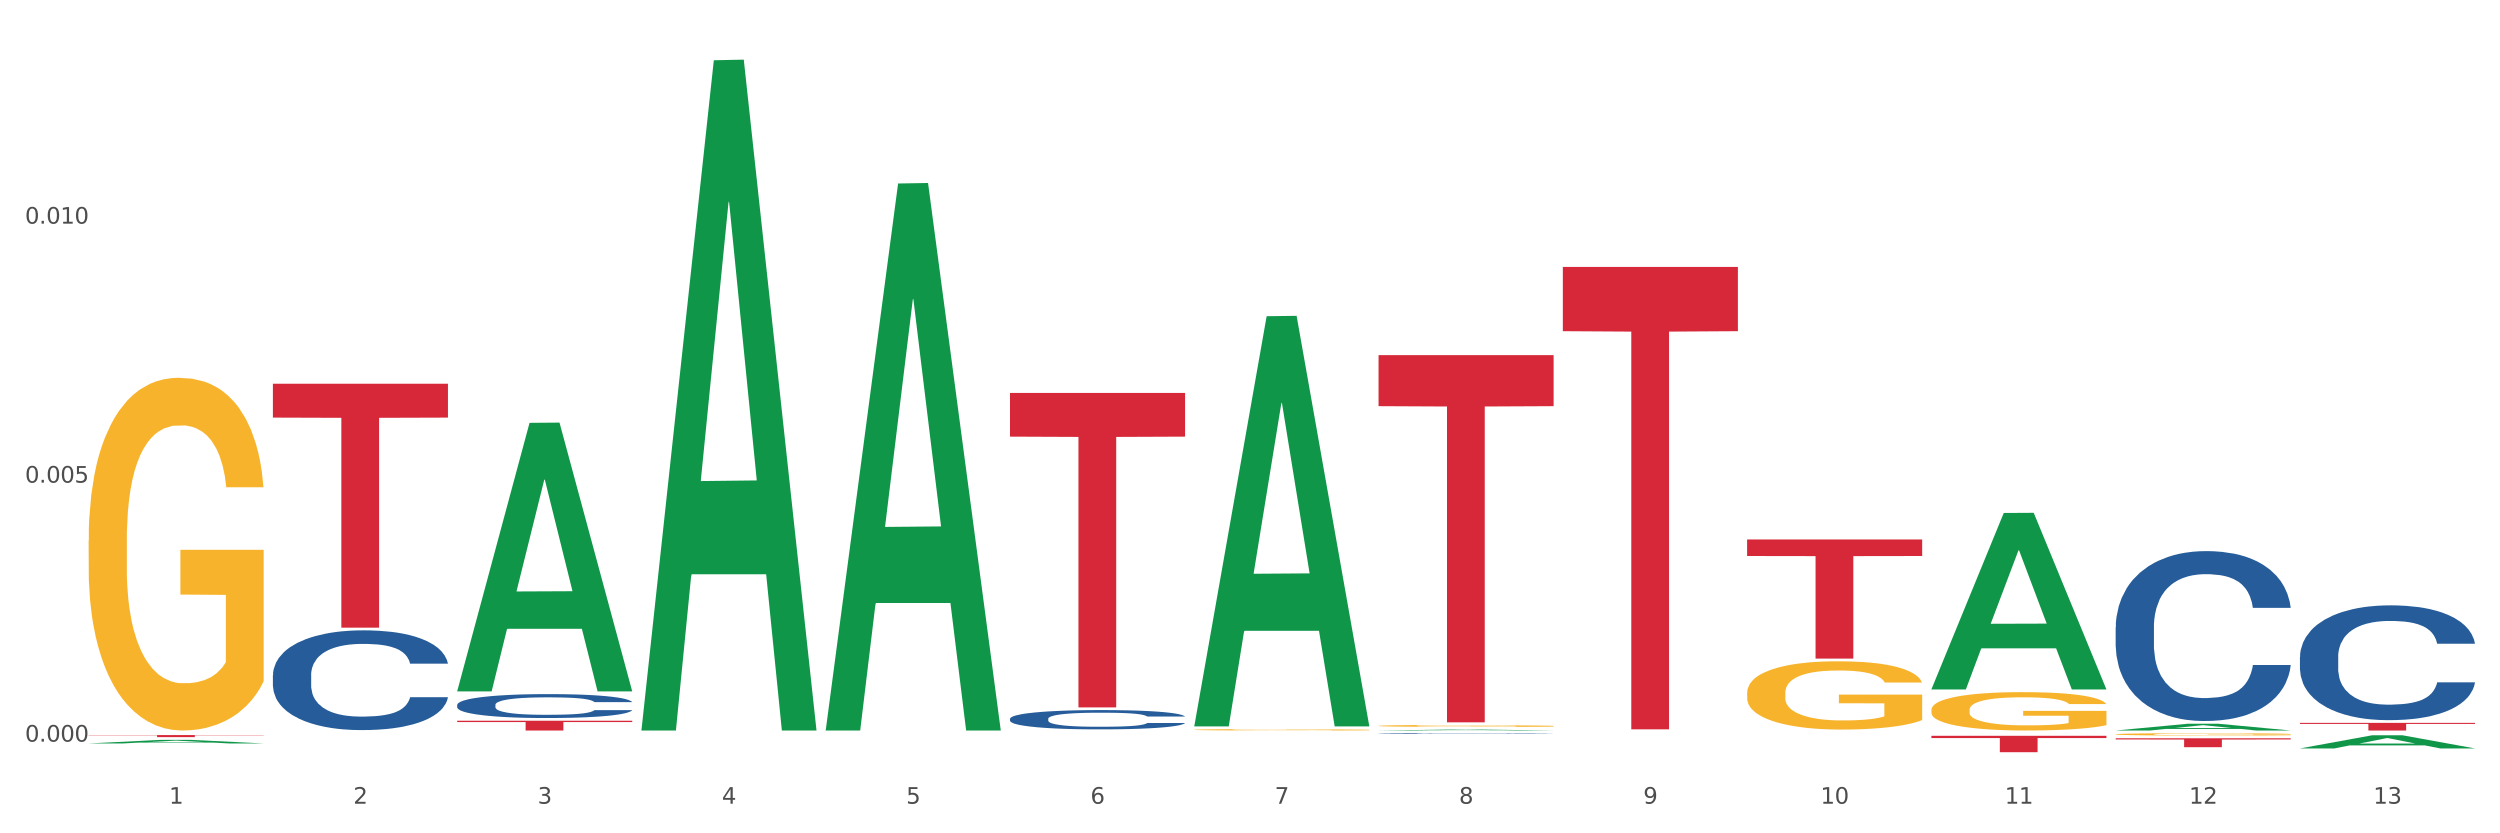
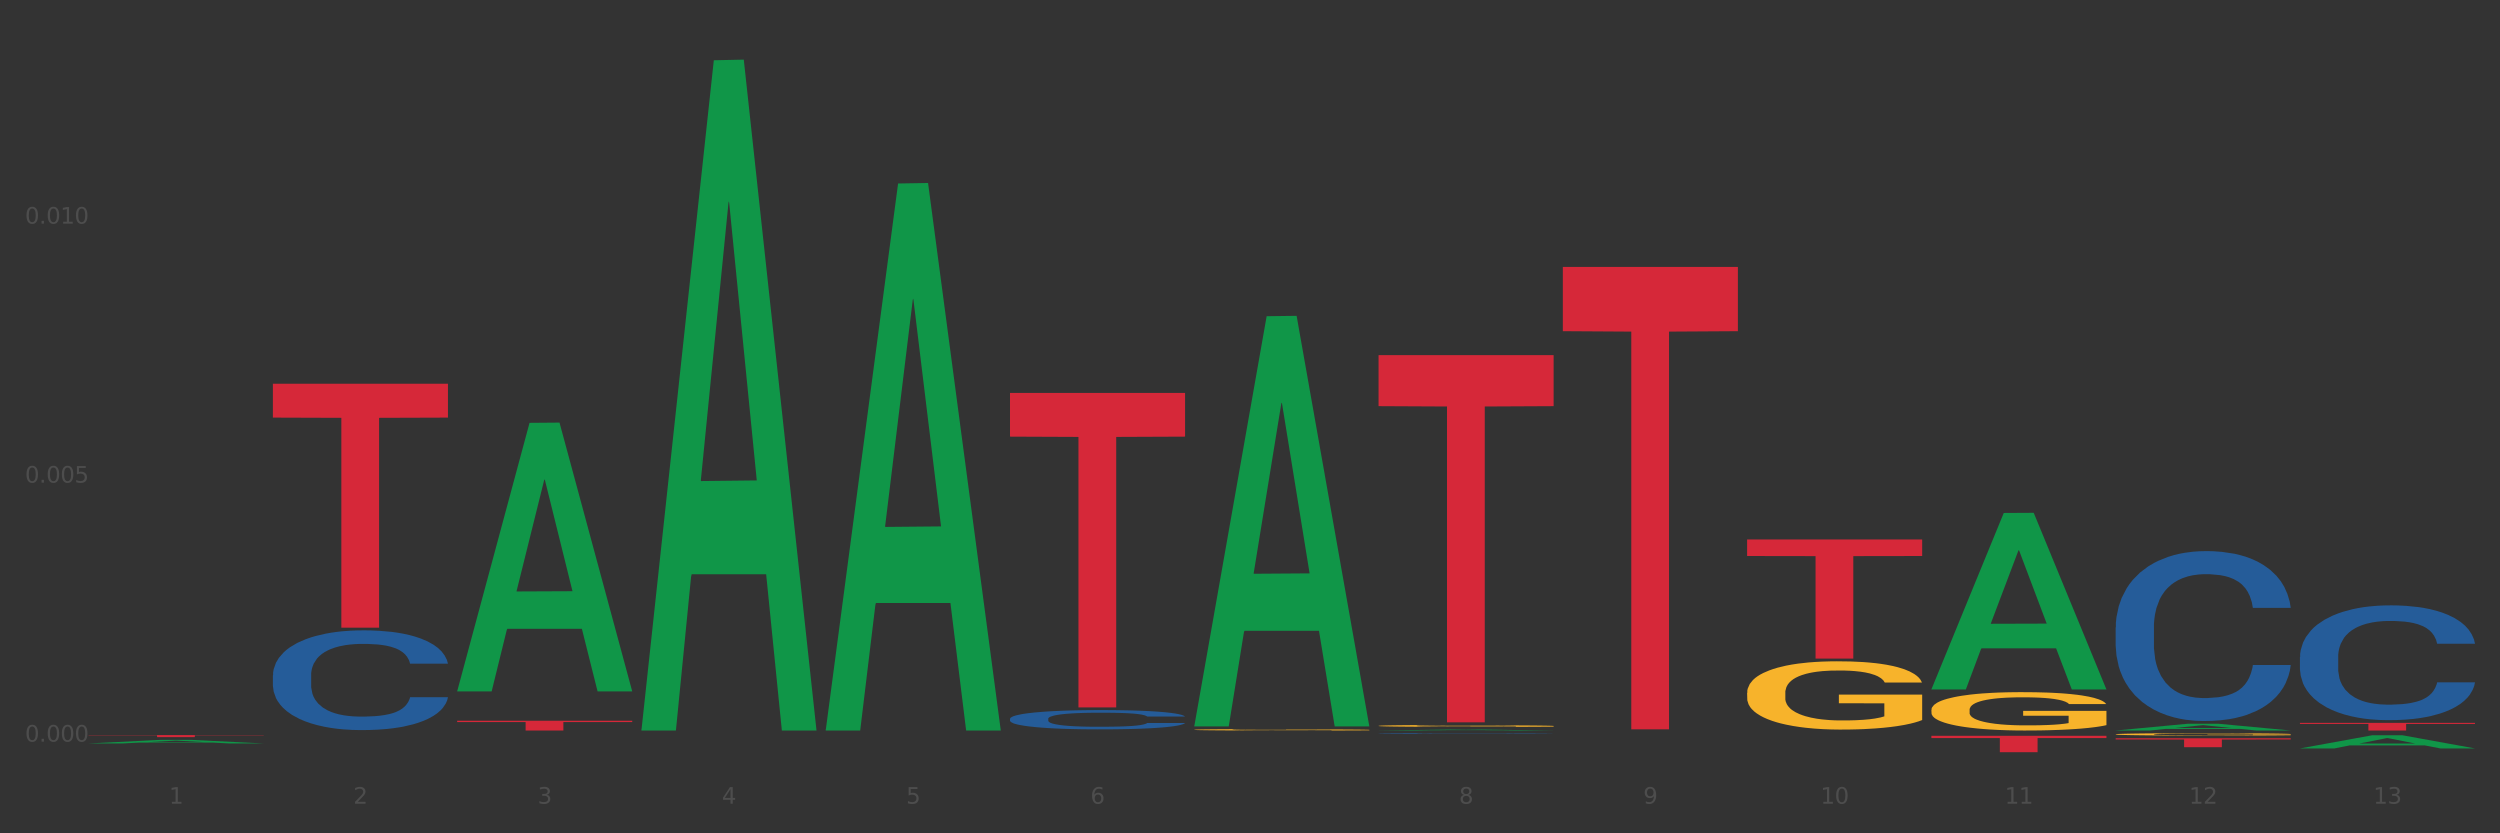
<svg xmlns="http://www.w3.org/2000/svg" xmlns:xlink="http://www.w3.org/1999/xlink" width="1080pt" height="360pt" viewBox="0 0 1080 360" version="1.1">
  <rect x="0" y="0" width="1080" height="360" fill="#333333" stroke="none" />
  <defs>
    <style type="text/css">*{stroke-linejoin: round; stroke-linecap: butt}</style>
  </defs>
  <g id="figure_1">
    <g id="patch_1">
-       <path d="M 0 360  L 1080 360  L 1080 0  L 0 0  z " style="fill: #ffffff; stroke: #ffffff; stroke-linejoin: miter" />
-     </g>
+       </g>
    <g id="axes_1">
      <g id="matplotlib.axis_1">
        <g id="xtick_1">
          <g id="text_1">
            <g style="fill: #4d4d4d" transform="translate(73.043 347.204) scale(0.096 -0.096)">
              <defs>
                <path id="DejaVuSans-31" d="M 794 531  L 1825 531  L 1825 4091  L 703 3866  L 703 4441  L 1819 4666  L 2450 4666  L 2450 531  L 3481 531  L 3481 0  L 794 0  L 794 531  z " transform="scale(0.016)" />
              </defs>
              <use xlink:href="#DejaVuSans-31" />
            </g>
          </g>
        </g>
        <g id="xtick_2">
          <g id="text_2">
            <g style="fill: #4d4d4d" transform="translate(152.65 347.204) scale(0.096 -0.096)">
              <defs>
                <path id="DejaVuSans-32" d="M 1228 531  L 3431 531  L 3431 0  L 469 0  L 469 531  Q 828 903 1448 1529  Q 2069 2156 2228 2338  Q 2531 2678 2651 2914  Q 2772 3150 2772 3378  Q 2772 3750 2511 3984  Q 2250 4219 1831 4219  Q 1534 4219 1204 4116  Q 875 4013 500 3803  L 500 4441  Q 881 4594 1212 4672  Q 1544 4750 1819 4750  Q 2544 4750 2975 4387  Q 3406 4025 3406 3419  Q 3406 3131 3298 2873  Q 3191 2616 2906 2266  Q 2828 2175 2409 1742  Q 1991 1309 1228 531  z " transform="scale(0.016)" />
              </defs>
              <use xlink:href="#DejaVuSans-32" />
            </g>
          </g>
        </g>
        <g id="xtick_3">
          <g id="text_3">
            <g style="fill: #4d4d4d" transform="translate(232.258 347.204) scale(0.096 -0.096)">
              <defs>
                <path id="DejaVuSans-33" d="M 2597 2516  Q 3050 2419 3304 2112  Q 3559 1806 3559 1356  Q 3559 666 3084 287  Q 2609 -91 1734 -91  Q 1441 -91 1130 -33  Q 819 25 488 141  L 488 750  Q 750 597 1062 519  Q 1375 441 1716 441  Q 2309 441 2620 675  Q 2931 909 2931 1356  Q 2931 1769 2642 2001  Q 2353 2234 1838 2234  L 1294 2234  L 1294 2753  L 1863 2753  Q 2328 2753 2575 2939  Q 2822 3125 2822 3475  Q 2822 3834 2567 4026  Q 2313 4219 1838 4219  Q 1578 4219 1281 4162  Q 984 4106 628 3988  L 628 4550  Q 988 4650 1302 4700  Q 1616 4750 1894 4750  Q 2613 4750 3031 4423  Q 3450 4097 3450 3541  Q 3450 3153 3228 2886  Q 3006 2619 2597 2516  z " transform="scale(0.016)" />
              </defs>
              <use xlink:href="#DejaVuSans-33" />
            </g>
          </g>
        </g>
        <g id="xtick_4">
          <g id="text_4">
            <g style="fill: #4d4d4d" transform="translate(311.865 347.204) scale(0.096 -0.096)">
              <defs>
                <path id="DejaVuSans-34" d="M 2419 4116  L 825 1625  L 2419 1625  L 2419 4116  z M 2253 4666  L 3047 4666  L 3047 1625  L 3713 1625  L 3713 1100  L 3047 1100  L 3047 0  L 2419 0  L 2419 1100  L 313 1100  L 313 1709  L 2253 4666  z " transform="scale(0.016)" />
              </defs>
              <use xlink:href="#DejaVuSans-34" />
            </g>
          </g>
        </g>
        <g id="xtick_5">
          <g id="text_5">
            <g style="fill: #4d4d4d" transform="translate(391.473 347.204) scale(0.096 -0.096)">
              <defs>
                <path id="DejaVuSans-35" d="M 691 4666  L 3169 4666  L 3169 4134  L 1269 4134  L 1269 2991  Q 1406 3038 1543 3061  Q 1681 3084 1819 3084  Q 2600 3084 3056 2656  Q 3513 2228 3513 1497  Q 3513 744 3044 326  Q 2575 -91 1722 -91  Q 1428 -91 1123 -41  Q 819 9 494 109  L 494 744  Q 775 591 1075 516  Q 1375 441 1709 441  Q 2250 441 2565 725  Q 2881 1009 2881 1497  Q 2881 1984 2565 2268  Q 2250 2553 1709 2553  Q 1456 2553 1204 2497  Q 953 2441 691 2322  L 691 4666  z " transform="scale(0.016)" />
              </defs>
              <use xlink:href="#DejaVuSans-35" />
            </g>
          </g>
        </g>
        <g id="xtick_6">
          <g id="text_6">
            <g style="fill: #4d4d4d" transform="translate(471.08 347.204) scale(0.096 -0.096)">
              <defs>
                <path id="DejaVuSans-36" d="M 2113 2584  Q 1688 2584 1439 2293  Q 1191 2003 1191 1497  Q 1191 994 1439 701  Q 1688 409 2113 409  Q 2538 409 2786 701  Q 3034 994 3034 1497  Q 3034 2003 2786 2293  Q 2538 2584 2113 2584  z M 3366 4563  L 3366 3988  Q 3128 4100 2886 4159  Q 2644 4219 2406 4219  Q 1781 4219 1451 3797  Q 1122 3375 1075 2522  Q 1259 2794 1537 2939  Q 1816 3084 2150 3084  Q 2853 3084 3261 2657  Q 3669 2231 3669 1497  Q 3669 778 3244 343  Q 2819 -91 2113 -91  Q 1303 -91 875 529  Q 447 1150 447 2328  Q 447 3434 972 4092  Q 1497 4750 2381 4750  Q 2619 4750 2861 4703  Q 3103 4656 3366 4563  z " transform="scale(0.016)" />
              </defs>
              <use xlink:href="#DejaVuSans-36" />
            </g>
          </g>
        </g>
        <g id="xtick_7">
          <g id="text_7">
            <g style="fill: #4d4d4d" transform="translate(550.688 347.204) scale(0.096 -0.096)">
              <defs>
-                 <path id="DejaVuSans-37" d="M 525 4666  L 3525 4666  L 3525 4397  L 1831 0  L 1172 0  L 2766 4134  L 525 4134  L 525 4666  z " transform="scale(0.016)" />
-               </defs>
+                 </defs>
              <use xlink:href="#DejaVuSans-37" />
            </g>
          </g>
        </g>
        <g id="xtick_8">
          <g id="text_8">
            <g style="fill: #4d4d4d" transform="translate(630.295 347.204) scale(0.096 -0.096)">
              <defs>
                <path id="DejaVuSans-38" d="M 2034 2216  Q 1584 2216 1326 1975  Q 1069 1734 1069 1313  Q 1069 891 1326 650  Q 1584 409 2034 409  Q 2484 409 2743 651  Q 3003 894 3003 1313  Q 3003 1734 2745 1975  Q 2488 2216 2034 2216  z M 1403 2484  Q 997 2584 770 2862  Q 544 3141 544 3541  Q 544 4100 942 4425  Q 1341 4750 2034 4750  Q 2731 4750 3128 4425  Q 3525 4100 3525 3541  Q 3525 3141 3298 2862  Q 3072 2584 2669 2484  Q 3125 2378 3379 2068  Q 3634 1759 3634 1313  Q 3634 634 3220 271  Q 2806 -91 2034 -91  Q 1263 -91 848 271  Q 434 634 434 1313  Q 434 1759 690 2068  Q 947 2378 1403 2484  z M 1172 3481  Q 1172 3119 1398 2916  Q 1625 2713 2034 2713  Q 2441 2713 2670 2916  Q 2900 3119 2900 3481  Q 2900 3844 2670 4047  Q 2441 4250 2034 4250  Q 1625 4250 1398 4047  Q 1172 3844 1172 3481  z " transform="scale(0.016)" />
              </defs>
              <use xlink:href="#DejaVuSans-38" />
            </g>
          </g>
        </g>
        <g id="xtick_9">
          <g id="text_9">
            <g style="fill: #4d4d4d" transform="translate(709.902 347.204) scale(0.096 -0.096)">
              <defs>
                <path id="DejaVuSans-39" d="M 703 97  L 703 672  Q 941 559 1184 500  Q 1428 441 1663 441  Q 2288 441 2617 861  Q 2947 1281 2994 2138  Q 2813 1869 2534 1725  Q 2256 1581 1919 1581  Q 1219 1581 811 2004  Q 403 2428 403 3163  Q 403 3881 828 4315  Q 1253 4750 1959 4750  Q 2769 4750 3195 4129  Q 3622 3509 3622 2328  Q 3622 1225 3098 567  Q 2575 -91 1691 -91  Q 1453 -91 1209 -44  Q 966 3 703 97  z M 1959 2075  Q 2384 2075 2632 2365  Q 2881 2656 2881 3163  Q 2881 3666 2632 3958  Q 2384 4250 1959 4250  Q 1534 4250 1286 3958  Q 1038 3666 1038 3163  Q 1038 2656 1286 2365  Q 1534 2075 1959 2075  z " transform="scale(0.016)" />
              </defs>
              <use xlink:href="#DejaVuSans-39" />
            </g>
          </g>
        </g>
        <g id="xtick_10">
          <g id="text_10">
            <g style="fill: #4d4d4d" transform="translate(786.456 347.204) scale(0.096 -0.096)">
              <defs>
                <path id="DejaVuSans-30" d="M 2034 4250  Q 1547 4250 1301 3770  Q 1056 3291 1056 2328  Q 1056 1369 1301 889  Q 1547 409 2034 409  Q 2525 409 2770 889  Q 3016 1369 3016 2328  Q 3016 3291 2770 3770  Q 2525 4250 2034 4250  z M 2034 4750  Q 2819 4750 3233 4129  Q 3647 3509 3647 2328  Q 3647 1150 3233 529  Q 2819 -91 2034 -91  Q 1250 -91 836 529  Q 422 1150 422 2328  Q 422 3509 836 4129  Q 1250 4750 2034 4750  z " transform="scale(0.016)" />
              </defs>
              <use xlink:href="#DejaVuSans-31" />
              <use xlink:href="#DejaVuSans-30" transform="translate(63.623 0)" />
            </g>
          </g>
        </g>
        <g id="xtick_11">
          <g id="text_11">
            <g style="fill: #4d4d4d" transform="translate(866.063 347.204) scale(0.096 -0.096)">
              <use xlink:href="#DejaVuSans-31" />
              <use xlink:href="#DejaVuSans-31" transform="translate(63.623 0)" />
            </g>
          </g>
        </g>
        <g id="xtick_12">
          <g id="text_12">
            <g style="fill: #4d4d4d" transform="translate(945.671 347.204) scale(0.096 -0.096)">
              <use xlink:href="#DejaVuSans-31" />
              <use xlink:href="#DejaVuSans-32" transform="translate(63.623 0)" />
            </g>
          </g>
        </g>
        <g id="xtick_13">
          <g id="text_13">
            <g style="fill: #4d4d4d" transform="translate(1025.278 347.204) scale(0.096 -0.096)">
              <use xlink:href="#DejaVuSans-31" />
              <use xlink:href="#DejaVuSans-33" transform="translate(63.623 0)" />
            </g>
          </g>
        </g>
        <g id="xtick_14" />
        <g id="xtick_15" />
        <g id="xtick_16" />
        <g id="xtick_17" />
        <g id="xtick_18" />
        <g id="xtick_19" />
        <g id="xtick_20" />
        <g id="xtick_21" />
        <g id="xtick_22" />
        <g id="xtick_23" />
        <g id="xtick_24" />
        <g id="xtick_25" />
      </g>
      <g id="matplotlib.axis_2">
        <g id="ytick_1">
          <g id="text_14">
            <g style="fill: #4d4d4d" transform="translate(10.8 320.39) scale(0.096 -0.096)">
              <defs>
                <path id="DejaVuSans-2e" d="M 684 794  L 1344 794  L 1344 0  L 684 0  L 684 794  z " transform="scale(0.016)" />
              </defs>
              <use xlink:href="#DejaVuSans-30" />
              <use xlink:href="#DejaVuSans-2e" transform="translate(63.623 0)" />
              <use xlink:href="#DejaVuSans-30" transform="translate(95.41 0)" />
              <use xlink:href="#DejaVuSans-30" transform="translate(159.033 0)" />
              <use xlink:href="#DejaVuSans-30" transform="translate(222.656 0)" />
            </g>
          </g>
        </g>
        <g id="ytick_2">
          <g id="text_15">
            <g style="fill: #4d4d4d" transform="translate(10.8 208.504) scale(0.096 -0.096)">
              <use xlink:href="#DejaVuSans-30" />
              <use xlink:href="#DejaVuSans-2e" transform="translate(63.623 0)" />
              <use xlink:href="#DejaVuSans-30" transform="translate(95.41 0)" />
              <use xlink:href="#DejaVuSans-30" transform="translate(159.033 0)" />
              <use xlink:href="#DejaVuSans-35" transform="translate(222.656 0)" />
            </g>
          </g>
        </g>
        <g id="ytick_3">
          <g id="text_16">
            <g style="fill: #4d4d4d" transform="translate(10.8 96.618) scale(0.096 -0.096)">
              <use xlink:href="#DejaVuSans-30" />
              <use xlink:href="#DejaVuSans-2e" transform="translate(63.623 0)" />
              <use xlink:href="#DejaVuSans-30" transform="translate(95.41 0)" />
              <use xlink:href="#DejaVuSans-31" transform="translate(159.033 0)" />
              <use xlink:href="#DejaVuSans-30" transform="translate(222.656 0)" />
            </g>
          </g>
        </g>
        <g id="ytick_4" />
        <g id="ytick_5" />
        <g id="ytick_6" />
      </g>
      <g id="PolyCollection_1">
        <path d="M 38.283 321.167  L 38.361 321.165  L 69.547 319.62  L 82.49 319.618  L 113.91 321.169  L 98.941 321.169  L 92.158 320.808  L 59.958 320.808  L 59.724 320.814  L 53.175 321.169  L 38.283 321.169  L 38.283 321.167  L 64.012 320.593  L 88.103 320.591  L 76.175 319.949  L 76.019 319.946  L 75.863 319.95  L 63.934 320.591  L 64.012 320.593  L 38.283 321.167  z " clip-path="url(#peb4120a253)" style="fill: #109648" />
        <path d="M 754.75 299.312  L 754.84 299.285  L 754.84 298.315  L 755.018 297.48  L 755.911 295.46  L 757.25 293.789  L 758.233 292.9  L 759.215 292.173  L 760.376 291.446  L 761.804 290.691  L 764.394 289.587  L 766.001 289.021  L 767.965 288.428  L 771.537 287.566  L 774.126 287.081  L 776.805 286.677  L 781.18 286.192  L 784.037 285.977  L 787.073 285.815  L 790.734 285.707  L 793.501 285.68  L 799.573 285.761  L 804.752 286.004  L 807.252 286.192  L 810.466 286.515  L 812.163 286.731  L 814.931 287.162  L 817.788 287.728  L 819.752 288.213  L 822.699 289.129  L 824.931 290.045  L 826.985 291.176  L 828.056 291.957  L 828.86 292.685  L 829.574 293.52  L 830.288 294.84  L 814.216 294.84  L 813.591 293.897  L 812.609 293.008  L 811.181 292.146  L 809.931 291.607  L 807.788 290.934  L 805.823 290.503  L 803.77 290.179  L 801.27 289.91  L 799.305 289.775  L 796.537 289.667  L 791.091 289.694  L 787.43 289.91  L 784.93 290.179  L 783.323 290.422  L 781.894 290.691  L 780.287 291.068  L 778.412 291.634  L 777.072 292.146  L 775.733 292.793  L 774.662 293.439  L 773.68 294.193  L 772.876 295.002  L 772.251 295.837  L 771.715 296.86  L 771.269 298.558  L 771.269 302.249  L 771.447 303.084  L 771.894 304.188  L 772.429 305.023  L 773.322 306.02  L 774.126 306.694  L 775.644 307.663  L 777.34 308.472  L 778.68 308.984  L 780.019 309.415  L 782.34 310.007  L 784.93 310.492  L 787.162 310.789  L 790.198 311.058  L 792.251 311.166  L 794.037 311.22  L 798.412 311.22  L 801.537 311.139  L 805.02 310.95  L 807.698 310.708  L 809.931 310.411  L 812.431 309.926  L 814.038 309.468  L 814.038 303.838  L 794.394 303.811  L 794.394 300.066  L 830.378 300.066  L 830.378 311.058  L 828.86 311.624  L 827.163 312.136  L 825.377 312.594  L 822.699 313.159  L 819.484 313.698  L 816.627 314.075  L 813.591 314.399  L 810.02 314.695  L 805.377 314.964  L 802.52 315.072  L 798.948 315.153  L 794.752 315.18  L 791.091 315.126  L 787.519 314.991  L 783.769 314.749  L 780.108 314.399  L 777.34 314.048  L 774.572 313.617  L 771.626 313.052  L 769.304 312.513  L 767.519 312.028  L 765.554 311.408  L 763.411 310.6  L 761.804 309.873  L 760.376 309.118  L 758.858 308.148  L 757.786 307.313  L 756.715 306.263  L 756.09 305.481  L 755.375 304.269  L 754.84 302.572  L 754.75 299.312  z " clip-path="url(#peb4120a253)" style="fill: #f7b32b" />
        <path d="M 834.358 306.666  L 834.447 306.651  L 834.447 306.106  L 834.626 305.637  L 835.519 304.502  L 836.858 303.563  L 837.84 303.064  L 838.822 302.655  L 839.983 302.247  L 841.412 301.823  L 844.001 301.203  L 845.608 300.885  L 847.573 300.552  L 851.144 300.068  L 853.733 299.795  L 856.412 299.568  L 860.787 299.296  L 863.644 299.175  L 866.68 299.084  L 870.341 299.024  L 873.109 299.008  L 879.181 299.054  L 884.359 299.19  L 886.859 299.296  L 890.074 299.478  L 891.77 299.599  L 894.538 299.841  L 897.395 300.159  L 899.36 300.431  L 902.306 300.945  L 904.538 301.46  L 906.592 302.096  L 907.664 302.534  L 908.467 302.943  L 909.181 303.412  L 909.896 304.154  L 893.824 304.154  L 893.199 303.624  L 892.217 303.125  L 890.788 302.64  L 889.538 302.338  L 887.395 301.959  L 885.431 301.717  L 883.377 301.536  L 880.877 301.384  L 878.913 301.309  L 876.145 301.248  L 870.698 301.263  L 867.037 301.384  L 864.537 301.536  L 862.93 301.672  L 861.502 301.823  L 859.894 302.035  L 858.019 302.353  L 856.68 302.64  L 855.341 303.004  L 854.269 303.367  L 853.287 303.79  L 852.483 304.244  L 851.858 304.714  L 851.323 305.289  L 850.876 306.242  L 850.876 308.315  L 851.055 308.784  L 851.501 309.405  L 852.037 309.874  L 852.93 310.434  L 853.733 310.812  L 855.251 311.357  L 856.948 311.811  L 858.287 312.098  L 859.626 312.341  L 861.948 312.673  L 864.537 312.946  L 866.77 313.112  L 869.805 313.264  L 871.859 313.324  L 873.645 313.354  L 878.02 313.354  L 881.145 313.309  L 884.627 313.203  L 887.306 313.067  L 889.538 312.9  L 892.038 312.628  L 893.645 312.371  L 893.645 309.208  L 874.002 309.193  L 874.002 307.089  L 909.985 307.089  L 909.985 313.264  L 908.467 313.581  L 906.771 313.869  L 904.985 314.126  L 902.306 314.444  L 899.092 314.747  L 896.235 314.959  L 893.199 315.14  L 889.627 315.307  L 884.984 315.458  L 882.127 315.518  L 878.556 315.564  L 874.359 315.579  L 870.698 315.549  L 867.127 315.473  L 863.377 315.337  L 859.716 315.14  L 856.948 314.943  L 854.18 314.701  L 851.233 314.383  L 848.912 314.081  L 847.126 313.808  L 845.162 313.46  L 843.019 313.006  L 841.412 312.598  L 839.983 312.174  L 838.465 311.629  L 837.394 311.16  L 836.322 310.57  L 835.697 310.131  L 834.983 309.45  L 834.447 308.497  L 834.358 306.666  z " clip-path="url(#peb4120a253)" style="fill: #f7b32b" />
        <path d="M 913.965 317.213  L 914.055 317.212  L 914.055 317.179  L 914.233 317.15  L 915.126 317.08  L 916.465 317.023  L 917.448 316.992  L 918.43 316.967  L 919.591 316.942  L 921.019 316.916  L 923.609 316.878  L 925.216 316.858  L 927.18 316.838  L 930.752 316.808  L 933.341 316.791  L 936.02 316.777  L 940.395 316.761  L 943.252 316.753  L 946.288 316.748  L 949.949 316.744  L 952.716 316.743  L 958.788 316.746  L 963.967 316.754  L 966.467 316.761  L 969.681 316.772  L 971.378 316.779  L 974.146 316.794  L 977.003 316.814  L 978.967 316.83  L 981.914 316.862  L 984.146 316.893  L 986.2 316.932  L 987.271 316.959  L 988.075 316.984  L 988.789 317.013  L 989.503 317.059  L 973.431 317.059  L 972.806 317.026  L 971.824 316.996  L 970.396 316.966  L 969.146 316.947  L 967.003 316.924  L 965.038 316.909  L 962.985 316.898  L 960.485 316.889  L 958.52 316.884  L 955.752 316.88  L 950.306 316.881  L 946.645 316.889  L 944.145 316.898  L 942.538 316.906  L 941.109 316.916  L 939.502 316.929  L 937.627 316.948  L 936.287 316.966  L 934.948 316.988  L 933.877 317.01  L 932.894 317.036  L 932.091 317.064  L 931.466 317.093  L 930.93 317.128  L 930.484 317.187  L 930.484 317.314  L 930.662 317.343  L 931.109 317.381  L 931.644 317.41  L 932.537 317.444  L 933.341 317.467  L 934.859 317.501  L 936.555 317.529  L 937.895 317.546  L 939.234 317.561  L 941.555 317.582  L 944.145 317.598  L 946.377 317.609  L 949.413 317.618  L 951.466 317.622  L 953.252 317.623  L 957.627 317.623  L 960.752 317.621  L 964.235 317.614  L 966.913 317.606  L 969.146 317.596  L 971.646 317.579  L 973.253 317.563  L 973.253 317.369  L 953.609 317.368  L 953.609 317.239  L 989.593 317.239  L 989.593 317.618  L 988.075 317.637  L 986.378 317.655  L 984.592 317.671  L 981.914 317.69  L 978.699 317.709  L 975.842 317.722  L 972.806 317.733  L 969.235 317.743  L 964.592 317.753  L 961.735 317.756  L 958.163 317.759  L 953.967 317.76  L 950.306 317.758  L 946.734 317.753  L 942.984 317.745  L 939.323 317.733  L 936.555 317.721  L 933.787 317.706  L 930.841 317.687  L 928.519 317.668  L 926.734 317.651  L 924.769 317.63  L 922.626 317.602  L 921.019 317.577  L 919.591 317.551  L 918.073 317.518  L 917.001 317.489  L 915.93 317.453  L 915.305 317.426  L 914.59 317.384  L 914.055 317.325  L 913.965 317.213  z " clip-path="url(#peb4120a253)" style="fill: #f7b32b" />
        <path d="M 595.535 316.898  L 595.625 316.897  L 595.625 316.889  L 595.893 316.877  L 596.876 316.855  L 598.128 316.838  L 600.273 316.818  L 601.435 316.81  L 602.955 316.801  L 606.084 316.786  L 609.66 316.774  L 612.163 316.767  L 614.04 316.762  L 618.241 316.755  L 620.655 316.751  L 623.158 316.748  L 625.304 316.746  L 628.879 316.744  L 631.74 316.743  L 635.047 316.743  L 637.819 316.743  L 641.484 316.744  L 646.847 316.748  L 648.904 316.75  L 651.675 316.754  L 654.535 316.759  L 656.86 316.764  L 659.541 316.772  L 662.313 316.781  L 664.994 316.793  L 666.872 316.804  L 668.391 316.816  L 669.732 316.83  L 670.716 316.845  L 671.163 316.858  L 654.803 316.858  L 654.357 316.846  L 653.463 316.834  L 652.569 316.825  L 651.585 316.818  L 650.066 316.811  L 648.725 316.806  L 646.49 316.8  L 644.434 316.796  L 642.735 316.794  L 640.679 316.792  L 636.299 316.79  L 633.17 316.79  L 631.204 316.79  L 628.79 316.792  L 626.734 316.794  L 624.32 316.798  L 622.443 316.802  L 620.566 316.807  L 619.493 316.811  L 617.884 316.818  L 616.811 316.824  L 615.381 316.834  L 614.576 316.84  L 613.146 316.858  L 612.52 316.872  L 612.252 316.881  L 612.073 316.891  L 612.073 316.94  L 612.61 316.962  L 613.057 316.971  L 613.772 316.982  L 615.113 316.996  L 617.079 317.009  L 619.135 317.019  L 620.834 317.025  L 622.443 317.029  L 624.052 317.033  L 626.019 317.036  L 627.628 317.038  L 630.041 317.04  L 632.902 317.041  L 635.137 317.041  L 639.696 317.039  L 641.752 317.038  L 643.719 317.035  L 645.864 317.032  L 647.563 317.028  L 648.546 317.025  L 650.155 317.019  L 651.407 317.013  L 652.479 317.006  L 653.194 317  L 653.999 316.99  L 654.625 316.979  L 654.803 316.974  L 671.163 316.974  L 670.805 316.985  L 670.179 316.996  L 668.928 317.011  L 667.944 317.019  L 666.425 317.03  L 664.816 317.039  L 662.581 317.048  L 660.525 317.056  L 658.379 317.062  L 656.055 317.068  L 651.853 317.075  L 650.334 317.078  L 647.116 317.081  L 644.613 317.084  L 640.947 317.086  L 637.193 317.087  L 633.26 317.087  L 629.773 317.087  L 625.929 317.085  L 623.516 317.083  L 620.834 317.08  L 617.705 317.076  L 614.755 317.07  L 611.984 317.064  L 609.391 317.057  L 606.978 317.049  L 603.849 317.035  L 601.525 317.022  L 599.826 317.01  L 598.664 316.999  L 597.502 316.986  L 596.876 316.977  L 595.893 316.955  L 595.535 316.934  L 595.535 316.898  z " clip-path="url(#peb4120a253)" style="fill: #255c99" />
        <path d="M 993.573 312.274  L 1069.2 312.274  L 1069.2 312.733  L 1039.451 312.736  L 1039.451 315.579  L 1023.143 315.579  L 1023.143 312.736  L 993.573 312.733  L 993.573 312.277  L 993.573 312.274  z " clip-path="url(#peb4120a253)" style="fill: #d62839" />
        <path d="M 913.965 318.924  L 989.593 318.924  L 989.593 319.462  L 959.843 319.466  L 959.843 322.797  L 943.535 322.797  L 943.535 319.466  L 913.965 319.462  L 913.965 318.928  L 913.965 318.924  z " clip-path="url(#peb4120a253)" style="fill: #d62839" />
        <path d="M 834.358 317.854  L 909.985 317.854  L 909.985 318.84  L 880.236 318.846  L 880.236 324.95  L 863.928 324.95  L 863.928 318.846  L 834.358 318.84  L 834.358 317.86  L 834.358 317.854  z " clip-path="url(#peb4120a253)" style="fill: #d62839" />
        <path d="M 754.75 233.04  L 830.378 233.04  L 830.378 240.193  L 800.628 240.242  L 800.628 284.516  L 784.32 284.516  L 784.32 240.242  L 754.75 240.193  L 754.75 233.088  L 754.75 233.04  z " clip-path="url(#peb4120a253)" style="fill: #d62839" />
        <path d="M 595.535 313.571  L 595.625 313.571  L 595.625 313.544  L 595.803 313.522  L 596.696 313.467  L 598.036 313.421  L 599.018 313.397  L 600 313.377  L 601.161 313.358  L 602.589 313.337  L 605.179 313.307  L 606.786 313.292  L 608.75 313.275  L 612.322 313.252  L 614.911 313.239  L 617.59 313.228  L 621.965 313.215  L 624.822 313.209  L 627.858 313.204  L 631.519 313.201  L 634.287 313.201  L 640.358 313.203  L 645.537 313.209  L 648.037 313.215  L 651.251 313.223  L 652.948 313.229  L 655.716 313.241  L 658.573 313.256  L 660.537 313.27  L 663.484 313.294  L 665.716 313.319  L 667.77 313.35  L 668.841 313.371  L 669.645 313.391  L 670.359 313.414  L 671.073 313.45  L 655.001 313.45  L 654.376 313.424  L 653.394 313.4  L 651.966 313.377  L 650.716 313.362  L 648.573 313.344  L 646.608 313.332  L 644.555 313.323  L 642.055 313.316  L 640.09 313.312  L 637.322 313.309  L 631.876 313.31  L 628.215 313.316  L 625.715 313.323  L 624.108 313.33  L 622.679 313.337  L 621.072 313.347  L 619.197 313.363  L 617.857 313.377  L 616.518 313.394  L 615.447 313.412  L 614.465 313.432  L 613.661 313.454  L 613.036 313.477  L 612.5 313.505  L 612.054 313.551  L 612.054 313.651  L 612.232 313.674  L 612.679 313.704  L 613.214 313.727  L 614.107 313.754  L 614.911 313.772  L 616.429 313.799  L 618.125 313.821  L 619.465 313.835  L 620.804 313.846  L 623.125 313.862  L 625.715 313.876  L 627.947 313.884  L 630.983 313.891  L 633.036 313.894  L 634.822 313.895  L 639.197 313.895  L 642.322 313.893  L 645.805 313.888  L 648.483 313.881  L 650.716 313.873  L 653.216 313.86  L 654.823 313.848  L 654.823 313.695  L 635.179 313.694  L 635.179 313.592  L 671.163 313.592  L 671.163 313.891  L 669.645 313.906  L 667.948 313.92  L 666.162 313.933  L 663.484 313.948  L 660.269 313.963  L 657.412 313.973  L 654.376 313.982  L 650.805 313.99  L 646.162 313.997  L 643.305 314  L 639.733 314.002  L 635.537 314.003  L 631.876 314.002  L 628.304 313.998  L 624.554 313.991  L 620.893 313.982  L 618.125 313.972  L 615.357 313.961  L 612.411 313.945  L 610.089 313.931  L 608.304 313.917  L 606.339 313.901  L 604.196 313.879  L 602.589 313.859  L 601.161 313.838  L 599.643 313.812  L 598.571 313.789  L 597.5 313.761  L 596.875 313.739  L 596.16 313.706  L 595.625 313.66  L 595.535 313.571  z " clip-path="url(#peb4120a253)" style="fill: #f7b32b" />
        <path d="M 675.143 115.312  L 750.77 115.312  L 750.77 143.07  L 721.021 143.257  L 721.021 315.059  L 704.713 315.059  L 704.713 143.257  L 675.143 143.07  L 675.143 115.499  L 675.143 115.312  z " clip-path="url(#peb4120a253)" style="fill: #d62839" />
        <path d="M 436.32 169.746  L 511.948 169.746  L 511.948 188.624  L 482.199 188.751  L 482.199 305.591  L 465.89 305.591  L 465.89 188.751  L 436.32 188.624  L 436.32 169.873  L 436.32 169.746  z " clip-path="url(#peb4120a253)" style="fill: #d62839" />
        <path d="M 197.498 311.351  L 273.125 311.351  L 273.125 311.939  L 243.376 311.943  L 243.376 315.579  L 227.068 315.579  L 227.068 311.943  L 197.498 311.939  L 197.498 311.355  L 197.498 311.351  z " clip-path="url(#peb4120a253)" style="fill: #d62839" />
        <path d="M 117.89 165.761  L 193.518 165.761  L 193.518 180.406  L 163.769 180.505  L 163.769 271.141  L 147.46 271.141  L 147.46 180.505  L 117.89 180.406  L 117.89 165.86  L 117.89 165.761  z " clip-path="url(#peb4120a253)" style="fill: #d62839" />
        <path d="M 38.283 317.537  L 113.91 317.537  L 113.91 317.665  L 84.161 317.666  L 84.161 318.454  L 67.853 318.454  L 67.853 317.666  L 38.283 317.665  L 38.283 317.538  L 38.283 317.537  z " clip-path="url(#peb4120a253)" style="fill: #d62839" />
        <path d="M 117.89 291.668  L 117.98 291.629  L 117.98 290.527  L 118.248 289.031  L 119.231 286.276  L 120.483 284.191  L 122.628 281.751  L 123.79 280.727  L 125.31 279.586  L 128.439 277.736  L 132.015 276.162  L 134.518 275.296  L 136.395 274.745  L 140.597 273.761  L 143.01 273.329  L 145.513 272.974  L 147.659 272.738  L 151.234 272.463  L 154.095 272.345  L 157.403 272.305  L 160.174 272.345  L 163.839 272.502  L 169.203 272.974  L 171.259 273.25  L 174.03 273.722  L 176.89 274.352  L 179.215 274.981  L 181.896 275.887  L 184.668 277.067  L 187.349 278.563  L 189.227 279.94  L 190.746 281.396  L 192.087 283.167  L 193.071 285.096  L 193.518 286.709  L 177.159 286.709  L 176.712 285.253  L 175.818 283.679  L 174.924 282.616  L 173.94 281.751  L 172.421 280.767  L 171.08 280.137  L 168.845 279.389  L 166.789 278.917  L 165.09 278.641  L 163.034 278.405  L 158.654 278.169  L 155.525 278.169  L 153.559 278.248  L 151.145 278.445  L 149.089 278.72  L 146.675 279.192  L 144.798 279.704  L 142.921 280.373  L 141.848 280.845  L 140.239 281.711  L 139.166 282.42  L 137.736 283.64  L 136.931 284.505  L 135.501 286.749  L 134.875 288.402  L 134.607 289.543  L 134.428 290.802  L 134.428 296.942  L 134.965 299.696  L 135.412 300.877  L 136.127 302.215  L 137.468 303.947  L 139.434 305.639  L 141.49 306.859  L 143.189 307.607  L 144.798 308.158  L 146.407 308.591  L 148.374 308.984  L 149.983 309.22  L 152.396 309.456  L 155.257 309.574  L 157.492 309.574  L 162.051 309.378  L 164.107 309.181  L 166.074 308.905  L 168.219 308.473  L 169.918 308  L 170.901 307.646  L 172.51 306.898  L 173.762 306.111  L 174.834 305.206  L 175.549 304.419  L 176.354 303.238  L 176.98 301.9  L 177.159 301.192  L 193.518 301.192  L 193.16 302.609  L 192.534 303.986  L 191.283 305.836  L 190.299 306.898  L 188.78 308.197  L 187.171 309.299  L 184.936 310.519  L 182.88 311.424  L 180.734 312.211  L 178.41 312.92  L 174.209 313.904  L 172.689 314.179  L 169.471 314.651  L 166.968 314.927  L 163.303 315.202  L 159.548 315.36  L 155.615 315.399  L 152.128 315.32  L 148.284 315.084  L 145.871 314.848  L 143.189 314.494  L 140.06 313.943  L 137.11 313.274  L 134.339 312.487  L 131.747 311.582  L 129.333 310.558  L 126.204 308.866  L 123.88 307.213  L 122.181 305.678  L 121.019 304.38  L 119.857 302.727  L 119.231 301.585  L 118.248 298.831  L 117.89 296.273  L 117.89 291.668  z " clip-path="url(#peb4120a253)" style="fill: #255c99" />
-         <path d="M 197.498 304.497  L 197.587 304.487  L 197.587 304.223  L 197.856 303.865  L 198.839 303.204  L 200.09 302.704  L 202.236 302.119  L 203.398 301.874  L 204.918 301.6  L 208.046 301.156  L 211.622 300.779  L 214.125 300.571  L 216.002 300.439  L 220.204 300.203  L 222.618 300.099  L 225.121 300.014  L 227.266 299.958  L 230.842 299.892  L 233.702 299.863  L 237.01 299.854  L 239.781 299.863  L 243.446 299.901  L 248.81 300.014  L 250.866 300.081  L 253.637 300.194  L 256.498 300.345  L 258.822 300.496  L 261.504 300.713  L 264.275 300.996  L 266.957 301.354  L 268.834 301.685  L 270.354 302.034  L 271.695 302.459  L 272.678 302.921  L 273.125 303.308  L 256.766 303.308  L 256.319 302.959  L 255.425 302.581  L 254.531 302.326  L 253.548 302.119  L 252.028 301.883  L 250.687 301.732  L 248.452 301.553  L 246.396 301.439  L 244.698 301.373  L 242.642 301.317  L 238.262 301.26  L 235.133 301.26  L 233.166 301.279  L 230.752 301.326  L 228.696 301.392  L 226.283 301.505  L 224.406 301.628  L 222.528 301.789  L 221.456 301.902  L 219.846 302.109  L 218.774 302.279  L 217.343 302.572  L 216.539 302.779  L 215.109 303.317  L 214.483 303.714  L 214.215 303.987  L 214.036 304.289  L 214.036 305.761  L 214.572 306.422  L 215.019 306.705  L 215.734 307.026  L 217.075 307.441  L 219.042 307.847  L 221.098 308.139  L 222.796 308.319  L 224.406 308.451  L 226.015 308.555  L 227.981 308.649  L 229.59 308.706  L 232.004 308.762  L 234.865 308.791  L 237.099 308.791  L 241.658 308.743  L 243.715 308.696  L 245.681 308.63  L 247.827 308.526  L 249.525 308.413  L 250.508 308.328  L 252.118 308.149  L 253.369 307.96  L 254.442 307.743  L 255.157 307.554  L 255.961 307.271  L 256.587 306.95  L 256.766 306.781  L 273.125 306.781  L 272.768 307.12  L 272.142 307.451  L 270.89 307.894  L 269.907 308.149  L 268.387 308.46  L 266.778 308.725  L 264.543 309.017  L 262.487 309.234  L 260.342 309.423  L 258.018 309.593  L 253.816 309.829  L 252.296 309.895  L 249.078 310.008  L 246.575 310.074  L 242.91 310.14  L 239.155 310.178  L 235.222 310.187  L 231.736 310.168  L 227.892 310.112  L 225.478 310.055  L 222.796 309.97  L 219.668 309.838  L 216.718 309.678  L 213.946 309.489  L 211.354 309.272  L 208.94 309.027  L 205.812 308.621  L 203.487 308.224  L 201.789 307.856  L 200.627 307.545  L 199.465 307.149  L 198.839 306.875  L 197.856 306.214  L 197.498 305.601  L 197.498 304.497  z " clip-path="url(#peb4120a253)" style="fill: #255c99" />
        <path d="M 993.573 283.796  L 993.662 283.751  L 993.662 282.483  L 993.93 280.761  L 994.914 277.591  L 996.165 275.19  L 998.311 272.382  L 999.473 271.204  L 1000.993 269.89  L 1004.121 267.761  L 1007.697 265.949  L 1010.2 264.953  L 1012.077 264.319  L 1016.279 263.186  L 1018.693 262.688  L 1021.196 262.28  L 1023.341 262.009  L 1026.917 261.692  L 1029.777 261.556  L 1033.085 261.51  L 1035.856 261.556  L 1039.521 261.737  L 1044.885 262.28  L 1046.941 262.598  L 1049.712 263.141  L 1052.573 263.866  L 1054.897 264.591  L 1057.579 265.632  L 1060.35 266.991  L 1063.032 268.713  L 1064.909 270.298  L 1066.429 271.974  L 1067.77 274.012  L 1068.753 276.232  L 1069.2 278.089  L 1052.841 278.089  L 1052.394 276.413  L 1051.5 274.601  L 1050.606 273.378  L 1049.623 272.382  L 1048.103 271.249  L 1046.762 270.524  L 1044.527 269.664  L 1042.471 269.12  L 1040.773 268.803  L 1038.717 268.531  L 1034.336 268.26  L 1031.208 268.26  L 1029.241 268.35  L 1026.827 268.577  L 1024.771 268.894  L 1022.358 269.437  L 1020.48 270.026  L 1018.603 270.796  L 1017.53 271.34  L 1015.921 272.336  L 1014.849 273.152  L 1013.418 274.556  L 1012.614 275.552  L 1011.183 278.134  L 1010.558 280.037  L 1010.29 281.35  L 1010.111 282.8  L 1010.111 289.866  L 1010.647 293.037  L 1011.094 294.396  L 1011.809 295.936  L 1013.15 297.929  L 1015.117 299.877  L 1017.173 301.281  L 1018.871 302.141  L 1020.48 302.775  L 1022.089 303.274  L 1024.056 303.727  L 1025.665 303.998  L 1028.079 304.27  L 1030.939 304.406  L 1033.174 304.406  L 1037.733 304.18  L 1039.789 303.953  L 1041.756 303.636  L 1043.902 303.138  L 1045.6 302.594  L 1046.583 302.187  L 1048.192 301.326  L 1049.444 300.42  L 1050.517 299.378  L 1051.232 298.472  L 1052.036 297.113  L 1052.662 295.573  L 1052.841 294.758  L 1069.2 294.758  L 1068.842 296.389  L 1068.217 297.974  L 1066.965 300.103  L 1065.982 301.326  L 1064.462 302.821  L 1062.853 304.089  L 1060.618 305.493  L 1058.562 306.535  L 1056.417 307.441  L 1054.092 308.256  L 1049.891 309.389  L 1048.371 309.706  L 1045.153 310.249  L 1042.65 310.566  L 1038.985 310.884  L 1035.23 311.065  L 1031.297 311.11  L 1027.811 311.019  L 1023.967 310.748  L 1021.553 310.476  L 1018.871 310.068  L 1015.743 309.434  L 1012.793 308.664  L 1010.021 307.758  L 1007.429 306.716  L 1005.015 305.539  L 1001.887 303.591  L 999.562 301.688  L 997.864 299.922  L 996.702 298.427  L 995.54 296.525  L 994.914 295.211  L 993.93 292.04  L 993.573 289.096  L 993.573 283.796  z " clip-path="url(#peb4120a253)" style="fill: #255c99" />
        <path d="M 913.965 271.058  L 914.055 270.991  L 914.055 269.114  L 914.323 266.566  L 915.306 261.874  L 916.558 258.321  L 918.703 254.164  L 919.865 252.421  L 921.385 250.477  L 924.514 247.327  L 928.09 244.645  L 930.593 243.17  L 932.47 242.232  L 936.671 240.556  L 939.085 239.819  L 941.588 239.215  L 943.734 238.813  L 947.309 238.344  L 950.17 238.143  L 953.477 238.076  L 956.249 238.143  L 959.914 238.411  L 965.277 239.215  L 967.333 239.685  L 970.105 240.489  L 972.965 241.562  L 975.29 242.634  L 977.971 244.176  L 980.743 246.187  L 983.424 248.734  L 985.302 251.081  L 986.821 253.561  L 988.162 256.578  L 989.146 259.863  L 989.593 262.611  L 973.233 262.611  L 972.786 260.131  L 971.893 257.449  L 970.999 255.639  L 970.015 254.164  L 968.496 252.489  L 967.155 251.416  L 964.92 250.142  L 962.864 249.338  L 961.165 248.869  L 959.109 248.466  L 954.729 248.064  L 951.6 248.064  L 949.634 248.198  L 947.22 248.533  L 945.164 249.003  L 942.75 249.807  L 940.873 250.679  L 938.996 251.818  L 937.923 252.623  L 936.314 254.097  L 935.241 255.304  L 933.811 257.382  L 933.006 258.857  L 931.576 262.678  L 930.95 265.494  L 930.682 267.438  L 930.503 269.583  L 930.503 280.041  L 931.04 284.733  L 931.487 286.744  L 932.202 289.024  L 933.543 291.973  L 935.509 294.856  L 937.565 296.934  L 939.264 298.208  L 940.873 299.146  L 942.482 299.884  L 944.449 300.554  L 946.058 300.956  L 948.471 301.358  L 951.332 301.559  L 953.567 301.559  L 958.126 301.224  L 960.182 300.889  L 962.149 300.42  L 964.294 299.682  L 965.993 298.878  L 966.976 298.275  L 968.585 297.001  L 969.836 295.66  L 970.909 294.118  L 971.624 292.778  L 972.429 290.767  L 973.055 288.487  L 973.233 287.281  L 989.593 287.281  L 989.235 289.694  L 988.609 292.04  L 987.358 295.191  L 986.374 297.001  L 984.855 299.213  L 983.246 301.09  L 981.011 303.168  L 978.955 304.71  L 976.809 306.051  L 974.485 307.258  L 970.283 308.934  L 968.764 309.403  L 965.546 310.207  L 963.043 310.676  L 959.377 311.146  L 955.623 311.414  L 951.69 311.481  L 948.203 311.347  L 944.359 310.945  L 941.946 310.542  L 939.264 309.939  L 936.135 309.001  L 933.185 307.861  L 930.414 306.52  L 927.821 304.978  L 925.408 303.235  L 922.279 300.353  L 919.955 297.537  L 918.256 294.923  L 917.094 292.711  L 915.932 289.895  L 915.306 287.951  L 914.323 283.258  L 913.965 278.901  L 913.965 271.058  z " clip-path="url(#peb4120a253)" style="fill: #255c99" />
        <path d="M 595.535 153.415  L 671.163 153.415  L 671.163 175.458  L 641.413 175.607  L 641.413 312.037  L 625.105 312.037  L 625.105 175.607  L 595.535 175.458  L 595.535 153.564  L 595.535 153.415  z " clip-path="url(#peb4120a253)" style="fill: #d62839" />
        <path d="M 515.928 315.257  L 516.017 315.257  L 516.017 315.237  L 516.196 315.22  L 517.089 315.179  L 518.428 315.145  L 519.41 315.127  L 520.392 315.113  L 521.553 315.098  L 522.982 315.083  L 525.571 315.06  L 527.178 315.049  L 529.143 315.037  L 532.714 315.019  L 535.303 315.009  L 537.982 315.001  L 542.357 314.991  L 545.214 314.987  L 548.25 314.984  L 551.911 314.982  L 554.679 314.981  L 560.751 314.983  L 565.929 314.988  L 568.429 314.991  L 571.644 314.998  L 573.34 315.002  L 576.108 315.011  L 578.965 315.023  L 580.93 315.032  L 583.876 315.051  L 586.108 315.069  L 588.162 315.092  L 589.234 315.108  L 590.037 315.123  L 590.751 315.14  L 591.466 315.167  L 575.394 315.167  L 574.769 315.148  L 573.787 315.13  L 572.358 315.112  L 571.108 315.101  L 568.965 315.087  L 567.001 315.079  L 564.947 315.072  L 562.447 315.067  L 560.483 315.064  L 557.715 315.062  L 552.268 315.062  L 548.607 315.067  L 546.107 315.072  L 544.5 315.077  L 543.072 315.083  L 541.464 315.09  L 539.589 315.102  L 538.25 315.112  L 536.911 315.125  L 535.839 315.138  L 534.857 315.154  L 534.053 315.17  L 533.428 315.187  L 532.893 315.208  L 532.446 315.242  L 532.446 315.317  L 532.625 315.334  L 533.071 315.356  L 533.607 315.373  L 534.5 315.393  L 535.303 315.407  L 536.821 315.427  L 538.518 315.443  L 539.857 315.453  L 541.197 315.462  L 543.518 315.474  L 546.107 315.484  L 548.34 315.49  L 551.375 315.495  L 553.429 315.498  L 555.215 315.499  L 559.59 315.499  L 562.715 315.497  L 566.197 315.493  L 568.876 315.488  L 571.108 315.482  L 573.608 315.473  L 575.215 315.463  L 575.215 315.349  L 555.572 315.349  L 555.572 315.273  L 591.555 315.273  L 591.555 315.495  L 590.037 315.507  L 588.341 315.517  L 586.555 315.527  L 583.876 315.538  L 580.662 315.549  L 577.805 315.557  L 574.769 315.563  L 571.197 315.569  L 566.554 315.575  L 563.697 315.577  L 560.126 315.578  L 555.929 315.579  L 552.268 315.578  L 548.697 315.575  L 544.947 315.57  L 541.286 315.563  L 538.518 315.556  L 535.75 315.547  L 532.803 315.536  L 530.482 315.525  L 528.696 315.515  L 526.732 315.503  L 524.589 315.486  L 522.982 315.471  L 521.553 315.456  L 520.035 315.436  L 518.964 315.42  L 517.892 315.398  L 517.267 315.382  L 516.553 315.358  L 516.017 315.323  L 515.928 315.257  z " clip-path="url(#peb4120a253)" style="fill: #f7b32b" />
        <path d="M 436.32 310.499  L 436.41 310.491  L 436.41 310.278  L 436.678 309.989  L 437.661 309.456  L 438.913 309.053  L 441.058 308.581  L 442.22 308.383  L 443.74 308.162  L 446.869 307.805  L 450.445 307.5  L 452.948 307.333  L 454.825 307.227  L 459.026 307.036  L 461.44 306.953  L 463.943 306.884  L 466.089 306.838  L 469.664 306.785  L 472.525 306.762  L 475.832 306.755  L 478.604 306.762  L 482.269 306.793  L 487.632 306.884  L 489.689 306.937  L 492.46 307.029  L 495.32 307.15  L 497.645 307.272  L 500.326 307.447  L 503.098 307.675  L 505.779 307.965  L 507.657 308.231  L 509.176 308.513  L 510.517 308.855  L 511.501 309.228  L 511.948 309.54  L 495.589 309.54  L 495.142 309.258  L 494.248 308.954  L 493.354 308.748  L 492.37 308.581  L 490.851 308.391  L 489.51 308.269  L 487.275 308.124  L 485.219 308.033  L 483.52 307.98  L 481.464 307.934  L 477.084 307.889  L 473.955 307.889  L 471.989 307.904  L 469.575 307.942  L 467.519 307.995  L 465.105 308.086  L 463.228 308.185  L 461.351 308.315  L 460.278 308.406  L 458.669 308.573  L 457.596 308.71  L 456.166 308.946  L 455.361 309.114  L 453.931 309.547  L 453.305 309.867  L 453.037 310.088  L 452.858 310.331  L 452.858 311.518  L 453.395 312.051  L 453.842 312.279  L 454.557 312.538  L 455.898 312.873  L 457.864 313.2  L 459.92 313.436  L 461.619 313.581  L 463.228 313.687  L 464.837 313.771  L 466.804 313.847  L 468.413 313.893  L 470.826 313.938  L 473.687 313.961  L 475.922 313.961  L 480.481 313.923  L 482.537 313.885  L 484.504 313.832  L 486.649 313.748  L 488.348 313.657  L 489.331 313.588  L 490.94 313.444  L 492.192 313.291  L 493.264 313.116  L 493.979 312.964  L 494.784 312.736  L 495.41 312.477  L 495.589 312.34  L 511.948 312.34  L 511.59 312.614  L 510.964 312.88  L 509.713 313.238  L 508.729 313.444  L 507.21 313.695  L 505.601 313.908  L 503.366 314.144  L 501.31 314.319  L 499.164 314.471  L 496.84 314.608  L 492.639 314.798  L 491.119 314.851  L 487.901 314.943  L 485.398 314.996  L 481.732 315.049  L 477.978 315.08  L 474.045 315.087  L 470.558 315.072  L 466.714 315.026  L 464.301 314.981  L 461.619 314.912  L 458.49 314.806  L 455.54 314.676  L 452.769 314.524  L 450.176 314.349  L 447.763 314.151  L 444.634 313.824  L 442.31 313.504  L 440.611 313.208  L 439.449 312.957  L 438.287 312.637  L 437.661 312.416  L 436.678 311.884  L 436.32 311.389  L 436.32 310.499  z " clip-path="url(#peb4120a253)" style="fill: #255c99" />
        <path d="M 595.535 315.578  L 595.613 315.578  L 626.8 315.167  L 639.742 315.167  L 671.163 315.579  L 656.193 315.579  L 649.41 315.483  L 617.21 315.483  L 616.976 315.485  L 610.427 315.579  L 595.535 315.579  L 595.535 315.578  L 621.264 315.426  L 645.356 315.425  L 633.427 315.255  L 633.271 315.254  L 633.115 315.255  L 621.186 315.425  L 621.264 315.426  L 595.535 315.578  z " clip-path="url(#peb4120a253)" style="fill: #109648" />
        <path d="M 197.498 298.472  L 197.576 298.363  L 228.762 182.671  L 241.705 182.562  L 273.125 298.69  L 258.156 298.69  L 251.373 271.648  L 219.173 271.648  L 218.939 272.084  L 212.39 298.69  L 197.498 298.69  L 197.498 298.472  L 223.227 255.51  L 247.318 255.401  L 235.39 207.314  L 235.234 207.096  L 235.078 207.423  L 223.149 255.401  L 223.227 255.51  L 197.498 298.472  z " clip-path="url(#peb4120a253)" style="fill: #109648" />
        <path d="M 277.105 315.035  L 277.183 314.763  L 308.37 26.032  L 321.312 25.759  L 352.733 315.579  L 337.763 315.579  L 330.98 248.091  L 298.78 248.091  L 298.546 249.179  L 291.997 315.579  L 277.105 315.579  L 277.105 315.035  L 302.834 207.815  L 326.926 207.543  L 314.997 87.533  L 314.841 86.989  L 314.685 87.805  L 302.756 207.543  L 302.834 207.815  L 277.105 315.035  z " clip-path="url(#peb4120a253)" style="fill: #109648" />
-         <path d="M 38.283 233.611  L 38.372 233.472  L 38.372 228.462  L 38.551 224.148  L 39.444 213.711  L 40.783 205.083  L 41.765 200.491  L 42.747 196.733  L 43.908 192.976  L 45.337 189.079  L 47.926 183.373  L 49.533 180.451  L 51.498 177.389  L 55.069 172.936  L 57.659 170.431  L 60.337 168.344  L 64.712 165.839  L 67.57 164.725  L 70.605 163.89  L 74.266 163.334  L 77.034 163.195  L 83.106 163.612  L 88.284 164.865  L 90.784 165.839  L 93.999 167.509  L 95.695 168.622  L 98.463 170.849  L 101.32 173.771  L 103.285 176.276  L 106.231 181.008  L 108.464 185.739  L 110.517 191.584  L 111.589 195.62  L 112.392 199.377  L 113.107 203.691  L 113.821 210.51  L 97.749 210.51  L 97.124 205.64  L 96.142 201.047  L 94.713 196.594  L 93.463 193.811  L 91.32 190.332  L 89.356 188.105  L 87.302 186.435  L 84.802 185.043  L 82.838 184.347  L 80.07 183.791  L 74.623 183.93  L 70.962 185.043  L 68.462 186.435  L 66.855 187.687  L 65.427 189.079  L 63.819 191.027  L 61.944 193.95  L 60.605 196.594  L 59.266 199.934  L 58.194 203.274  L 57.212 207.17  L 56.409 211.345  L 55.783 215.659  L 55.248 220.948  L 54.801 229.715  L 54.801 248.78  L 54.98 253.094  L 55.426 258.8  L 55.962 263.114  L 56.855 268.263  L 57.659 271.742  L 59.176 276.752  L 60.873 280.927  L 62.212 283.571  L 63.552 285.798  L 65.873 288.86  L 68.462 291.364  L 70.695 292.895  L 73.73 294.287  L 75.784 294.844  L 77.57 295.122  L 81.945 295.122  L 85.07 294.704  L 88.552 293.73  L 91.231 292.478  L 93.463 290.947  L 95.963 288.442  L 97.57 286.076  L 97.57 256.991  L 77.927 256.852  L 77.927 237.508  L 113.91 237.508  L 113.91 294.287  L 112.392 297.209  L 110.696 299.853  L 108.91 302.219  L 106.231 305.142  L 103.017 307.925  L 100.16 309.873  L 97.124 311.543  L 93.552 313.074  L 88.909 314.466  L 86.052 315.022  L 82.481 315.44  L 78.284 315.579  L 74.623 315.301  L 71.052 314.605  L 67.302 313.352  L 63.641 311.543  L 60.873 309.734  L 58.105 307.507  L 55.158 304.585  L 52.837 301.802  L 51.051 299.297  L 49.087 296.096  L 46.944 291.921  L 45.337 288.164  L 43.908 284.267  L 42.39 279.257  L 41.319 274.943  L 40.247 269.516  L 39.622 265.48  L 38.908 259.218  L 38.372 250.45  L 38.283 233.611  z " clip-path="url(#peb4120a253)" style="fill: #f7b32b" />
        <path d="M 356.713 315.135  L 356.791 314.913  L 387.977 79.271  L 400.92 79.049  L 432.34 315.579  L 417.371 315.579  L 410.588 260.5  L 378.388 260.5  L 378.154 261.388  L 371.604 315.579  L 356.713 315.579  L 356.713 315.135  L 382.442 227.63  L 406.533 227.408  L 394.604 129.464  L 394.449 129.02  L 394.293 129.686  L 382.364 227.408  L 382.442 227.63  L 356.713 315.135  z " clip-path="url(#peb4120a253)" style="fill: #109648" />
        <path d="M 515.928 313.484  L 516.006 313.317  L 547.192 136.605  L 560.135 136.438  L 591.555 313.817  L 576.586 313.817  L 569.803 272.512  L 537.603 272.512  L 537.369 273.178  L 530.819 313.817  L 515.928 313.817  L 515.928 313.484  L 541.657 247.862  L 565.748 247.695  L 553.819 174.246  L 553.664 173.912  L 553.508 174.412  L 541.579 247.695  L 541.657 247.862  L 515.928 313.484  z " clip-path="url(#peb4120a253)" style="fill: #109648" />
        <path d="M 834.358 297.701  L 834.436 297.63  L 865.622 221.605  L 878.565 221.534  L 909.985 297.845  L 895.016 297.845  L 888.232 280.074  L 856.032 280.074  L 855.799 280.361  L 849.249 297.845  L 834.358 297.845  L 834.358 297.701  L 860.087 269.47  L 884.178 269.398  L 872.249 237.799  L 872.093 237.656  L 871.938 237.871  L 860.009 269.398  L 860.087 269.47  L 834.358 297.701  z " clip-path="url(#peb4120a253)" style="fill: #109648" />
        <path d="M 913.965 315.573  L 914.043 315.571  L 945.23 312.648  L 958.172 312.645  L 989.593 315.579  L 974.623 315.579  L 967.84 314.896  L 935.64 314.896  L 935.406 314.907  L 928.857 315.579  L 913.965 315.579  L 913.965 315.573  L 939.694 314.488  L 963.786 314.485  L 951.857 313.27  L 951.701 313.265  L 951.545 313.273  L 939.616 314.485  L 939.694 314.488  L 913.965 315.573  z " clip-path="url(#peb4120a253)" style="fill: #109648" />
        <path d="M 993.573 323.318  L 993.651 323.313  L 1024.837 317.627  L 1037.78 317.622  L 1069.2 323.329  L 1054.231 323.329  L 1047.447 322  L 1015.247 322  L 1015.014 322.021  L 1008.464 323.329  L 993.573 323.329  L 993.573 323.318  L 1019.302 321.207  L 1043.393 321.202  L 1031.464 318.839  L 1031.308 318.828  L 1031.153 318.844  L 1019.224 321.202  L 1019.302 321.207  L 993.573 323.318  z " clip-path="url(#peb4120a253)" style="fill: #109648" />
      </g>
    </g>
  </g>
  <defs>
    <clipPath id="peb4120a253">
      <rect x="38.283" y="10.8" width="1030.917" height="329.109" />
    </clipPath>
  </defs>
</svg>